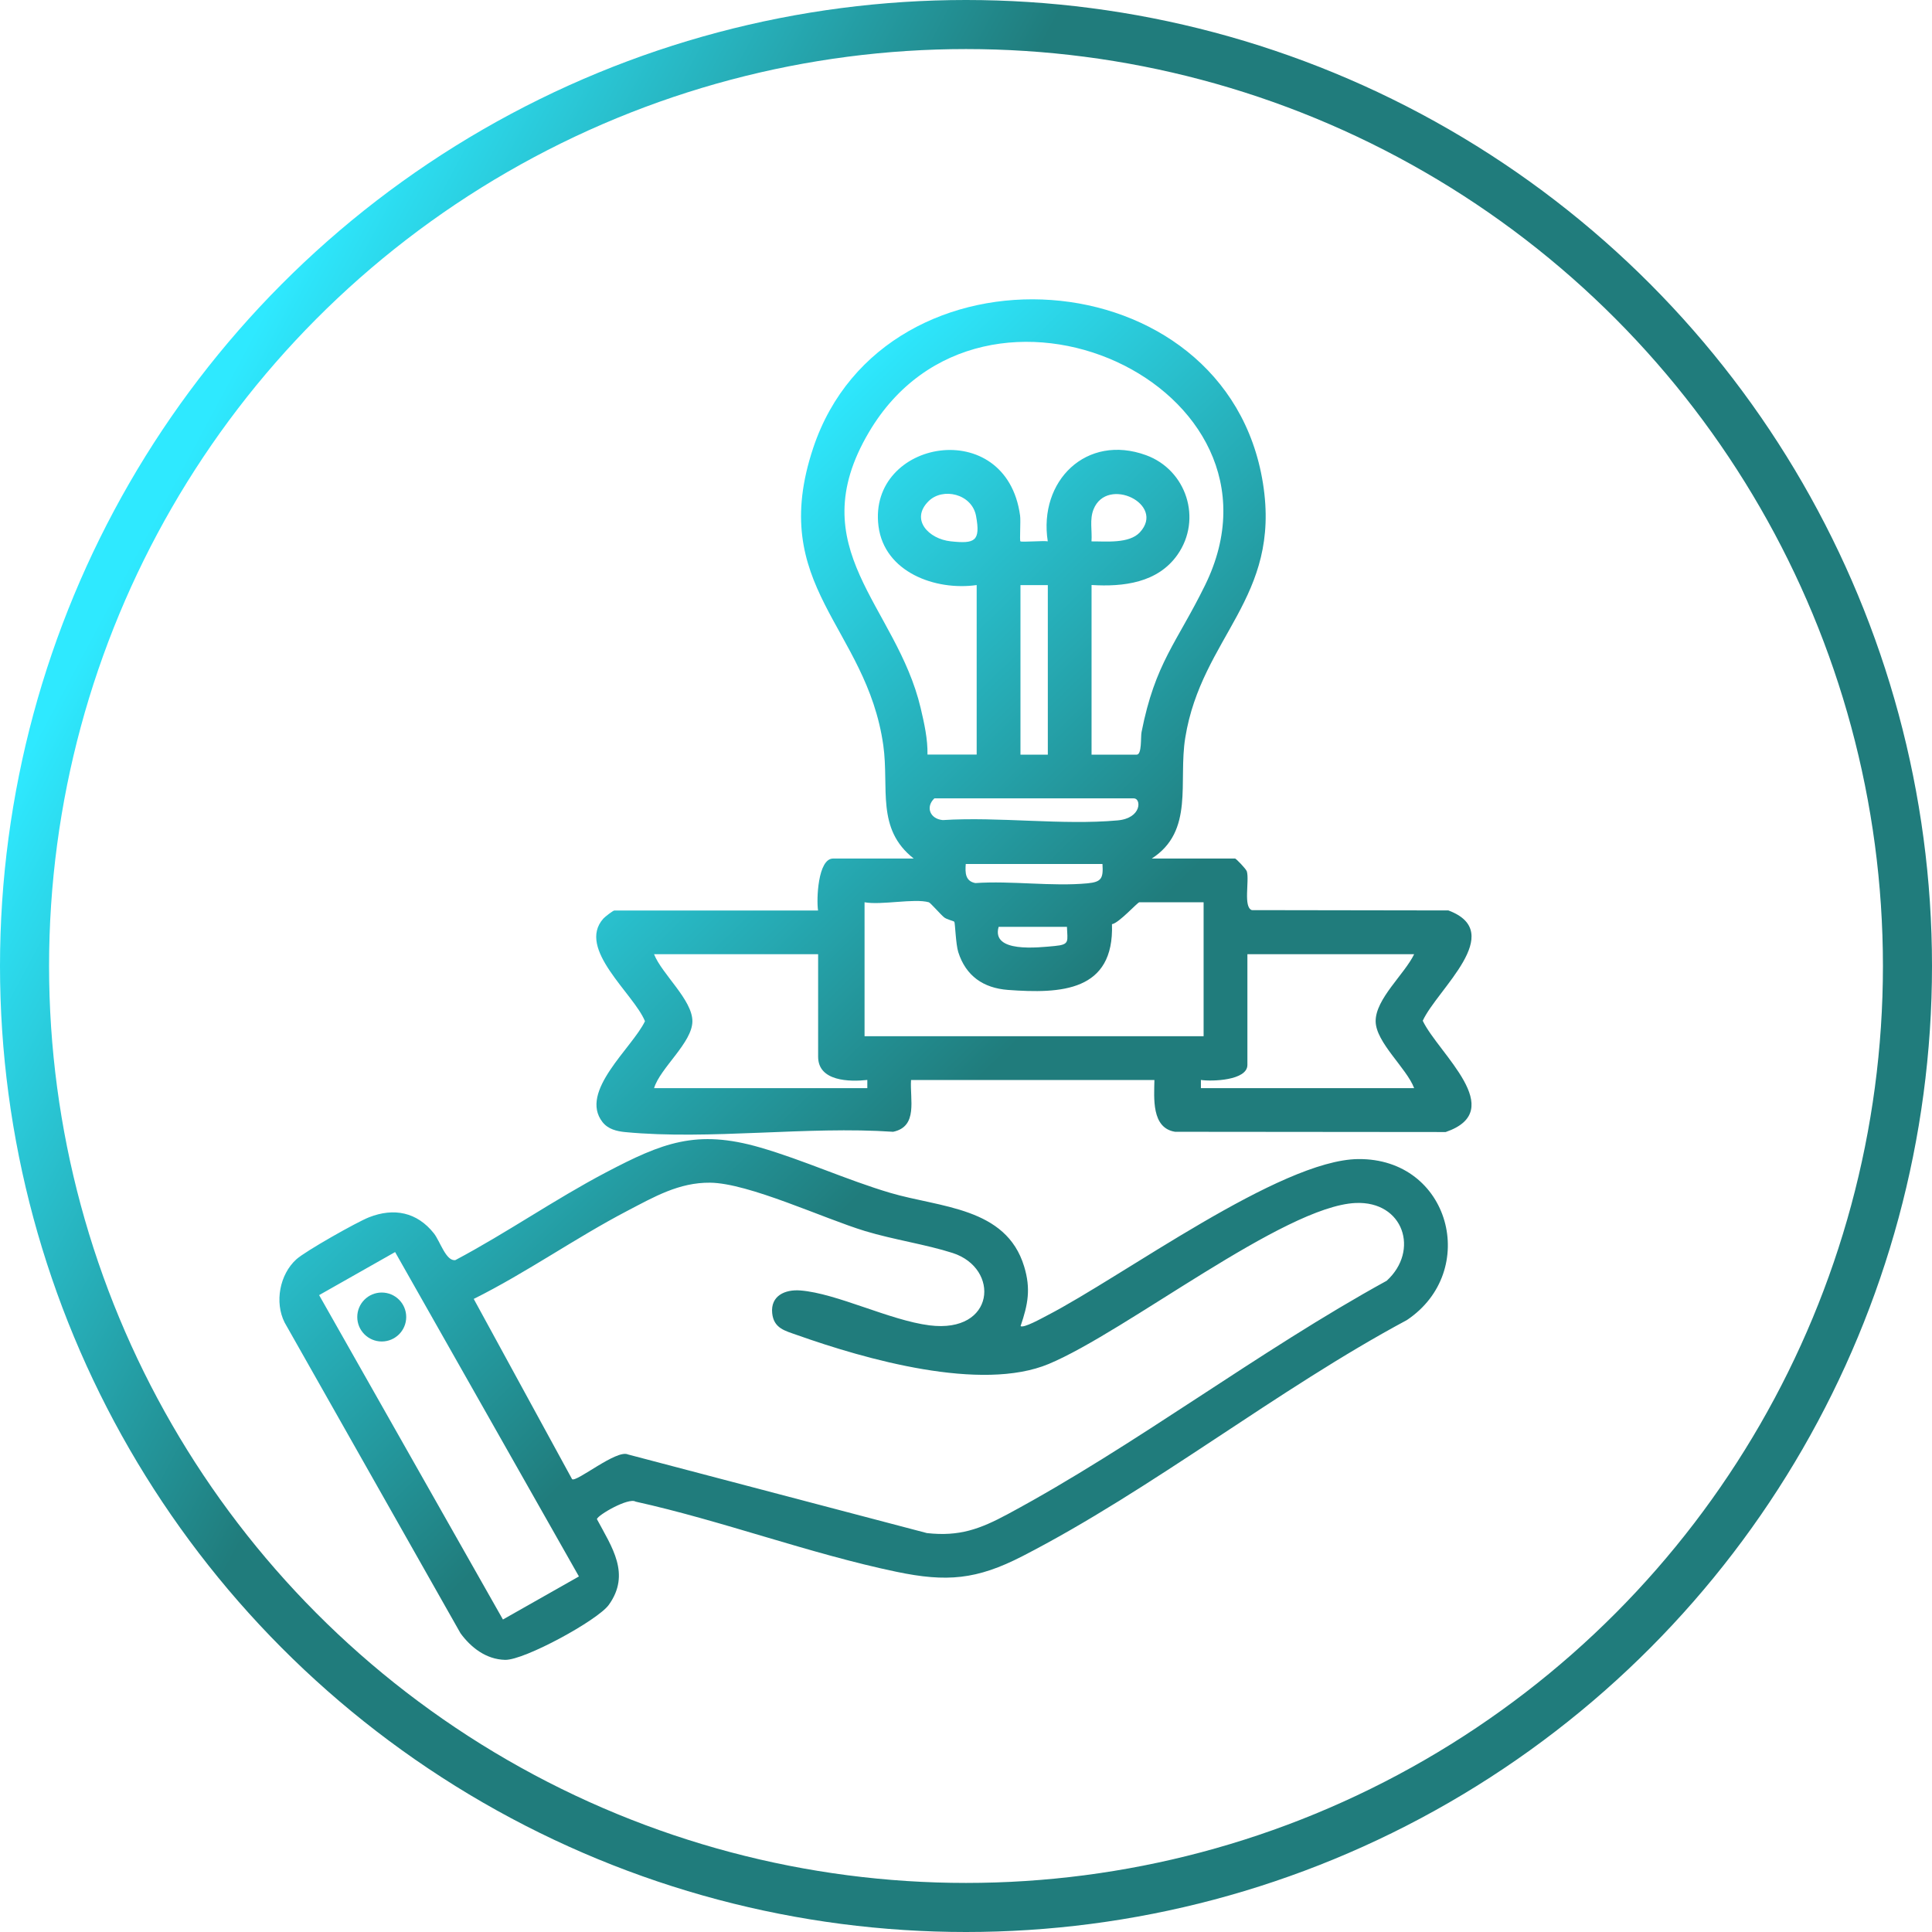
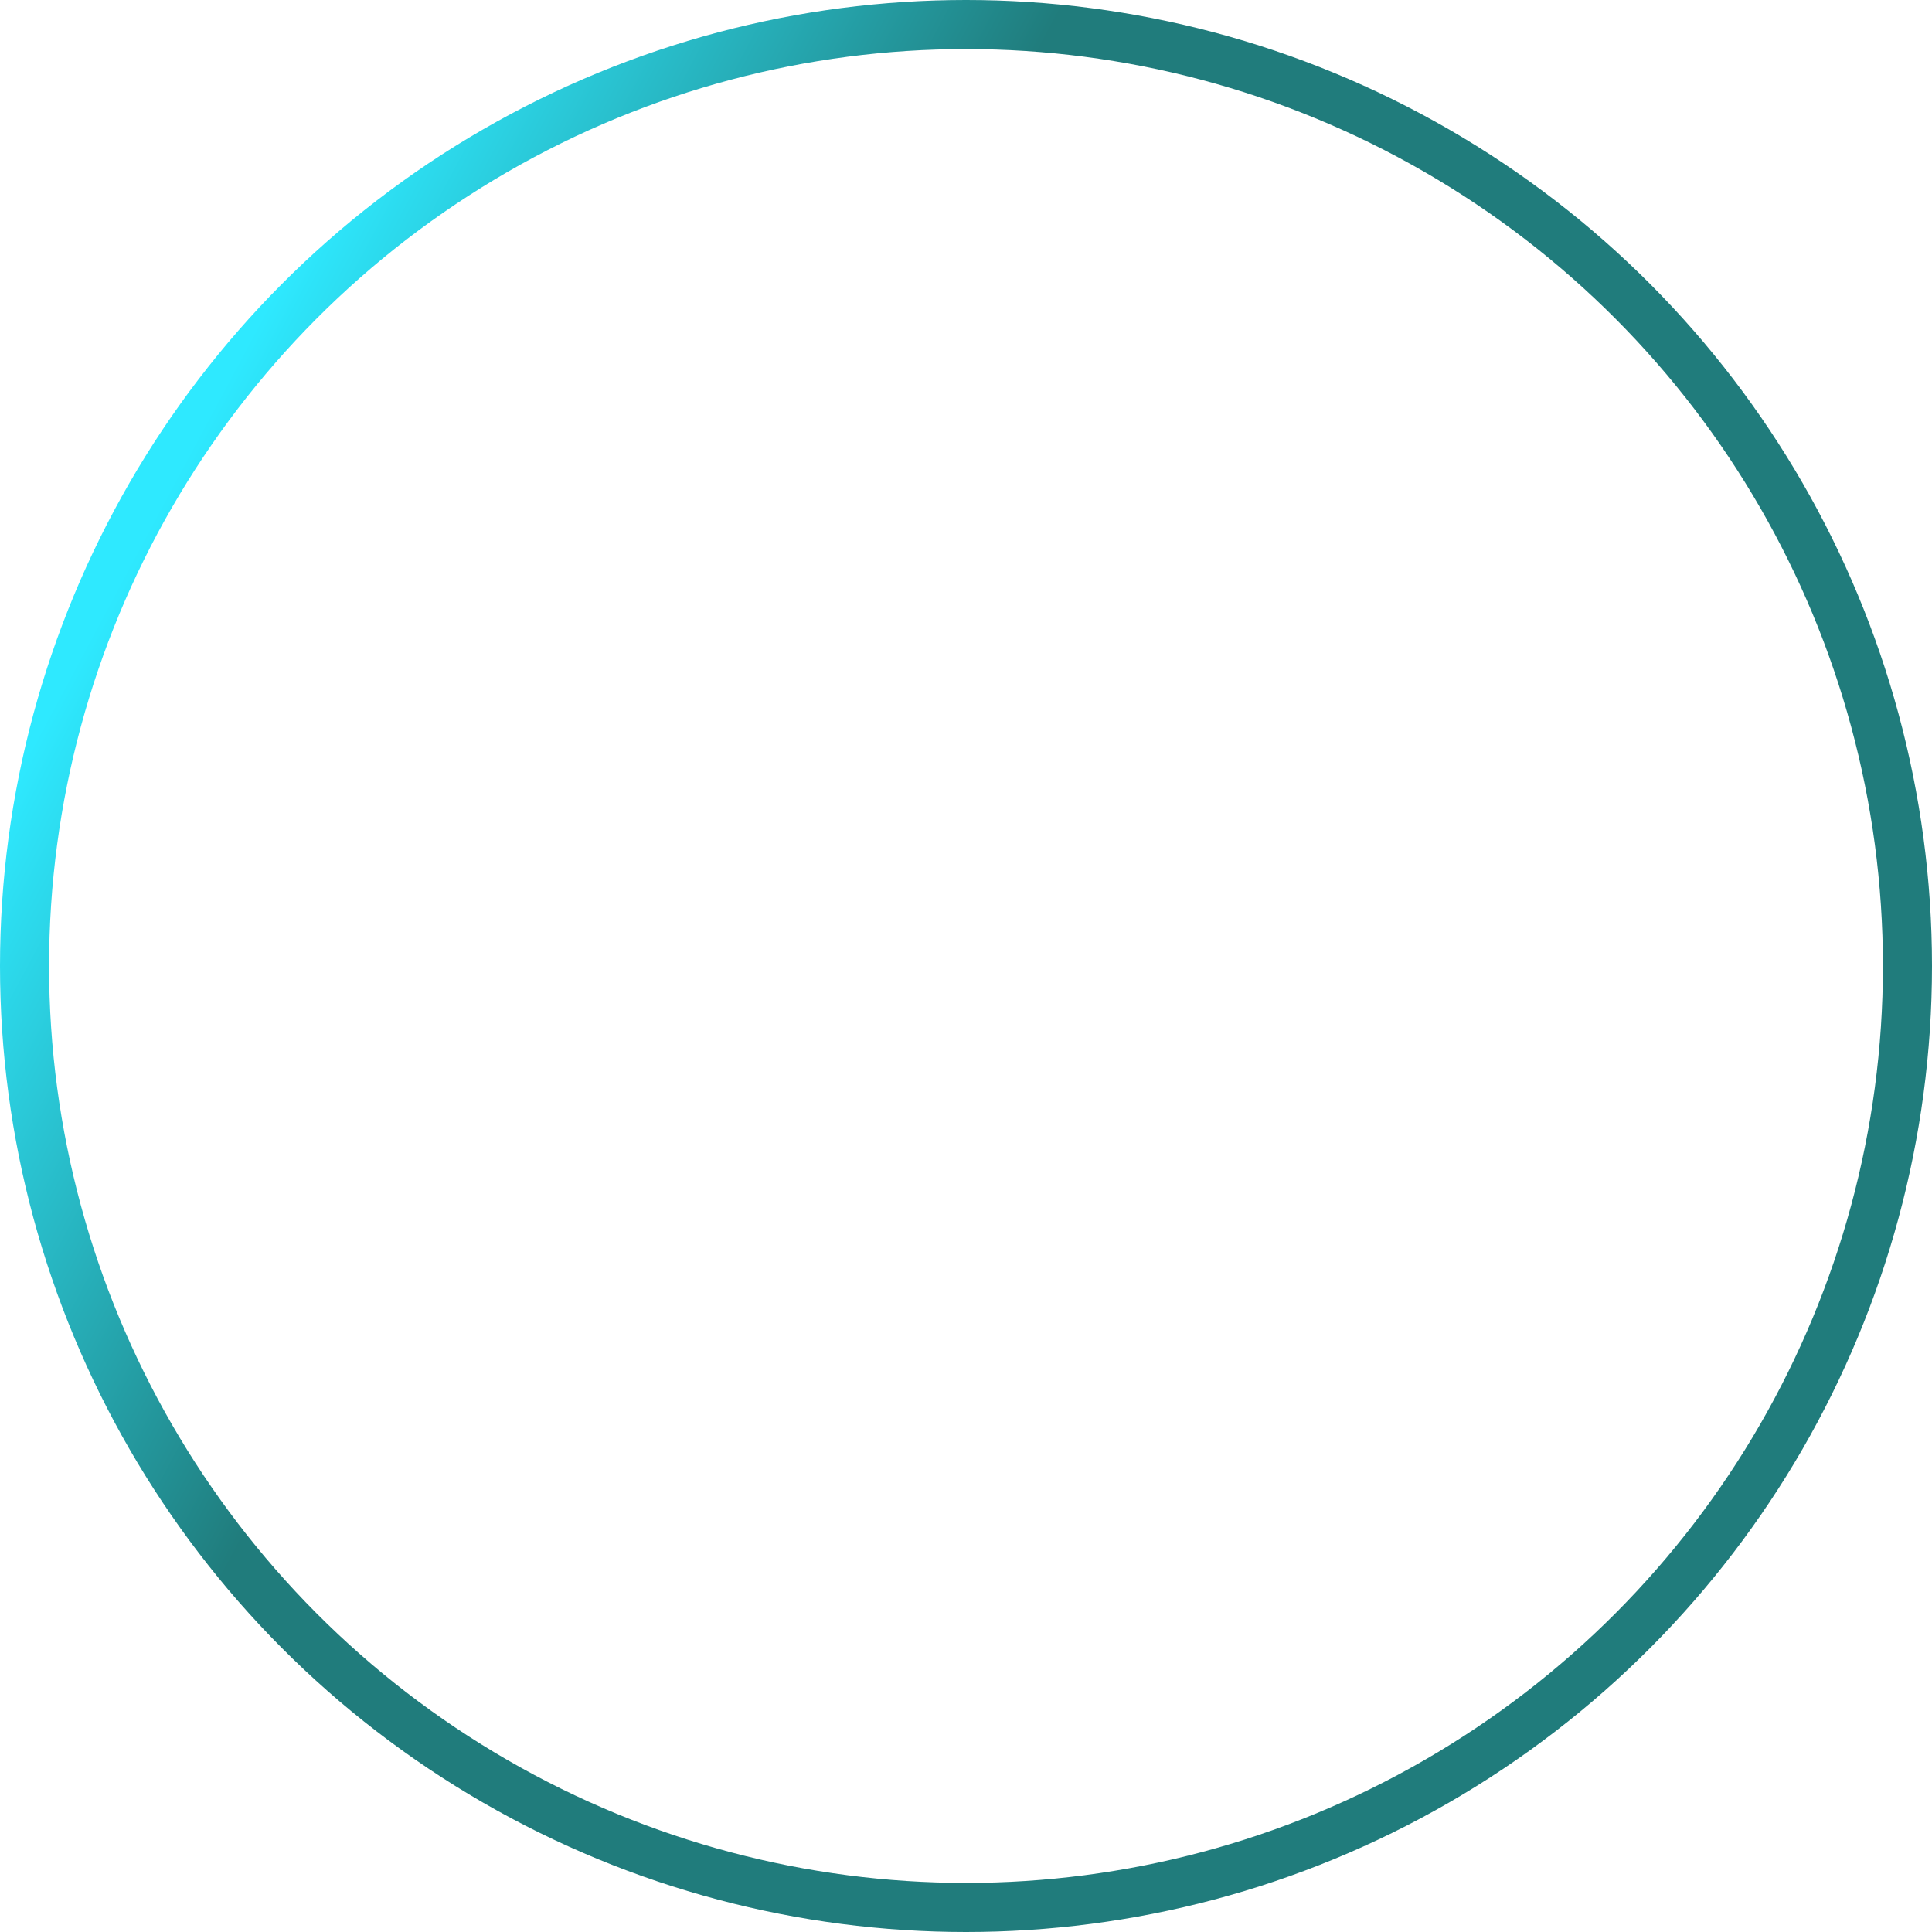
<svg xmlns="http://www.w3.org/2000/svg" xmlns:xlink="http://www.w3.org/1999/xlink" id="Layer_2" data-name="Layer 2" viewBox="0 0 315 315">
  <defs>
    <style>      .cls-1 {        fill: url(#linear-gradient-2);      }      .cls-2 {        fill: url(#linear-gradient-3);      }      .cls-3 {        fill: none;        stroke: url(#linear-gradient-4);        stroke-miterlimit: 10;        stroke-width: 8px;      }      .cls-4 {        fill: url(#linear-gradient);      }    </style>
    <linearGradient id="linear-gradient" x1="56.63" y1="130.34" x2="292.08" y2="371.89" gradientUnits="userSpaceOnUse">
      <stop offset=".02" stop-color="#2ee9ff" />
      <stop offset=".31" stop-color="#207c7c" />
    </linearGradient>
    <linearGradient id="linear-gradient-2" x1="17.33" y1="168.65" x2="252.78" y2="410.2" xlink:href="#linear-gradient" />
    <linearGradient id="linear-gradient-3" x1="107.61" y1="80.65" x2="343.06" y2="322.2" xlink:href="#linear-gradient" />
    <linearGradient id="linear-gradient-4" x1="18.61" y1="83.16" x2="296.39" y2="231.84" xlink:href="#linear-gradient" />
  </defs>
  <g id="Layer_1-2" data-name="Layer 1">
    <g>
      <g>
        <g>
-           <path class="cls-4" d="M166.38,216.2c.46.44,3.66-1.37,4.31-1.7,12.42-6.41,38.01-25.38,50.74-25.52,15.04-.16,19.85,18.29,7.95,26.25-21.16,11.34-41.51,27.62-62.69,38.5-7.45,3.83-12.34,4.25-20.53,2.54-14.1-2.94-28.39-8.31-42.53-11.44-1.15-.71-6.14,2.17-6.31,2.85,2.44,4.57,5.55,8.93,1.95,13.97-1.8,2.52-13.78,9.05-16.91,8.98s-5.61-2.05-7.28-4.34l-28.68-50.67c-1.65-3.29-.81-7.82,1.91-10.29,1.46-1.33,9.89-6.09,11.86-6.86,4.05-1.59,7.82-.85,10.57,2.62,1.02,1.29,1.98,4.61,3.51,4.36,8.34-4.42,16.19-9.9,24.54-14.29,9.19-4.82,14.74-7.09,25.17-4.06,6.98,2.02,14.05,5.27,21.15,7.38,8.16,2.42,18.93,2.32,21.87,12.01,1.11,3.65.63,6.17-.58,9.72ZM93.28,241.17c.72.54,7.26-4.9,9.11-4.03l48.74,12.82c5.29.59,8.65-.66,13.16-3.08,20.89-11.22,40.89-26.58,61.8-38.06,5.37-4.89,2.78-13.03-5.08-12.68-11.67.53-37.45,20.99-50.01,26.24-11.04,4.62-29.91-.76-41.07-4.72-1.91-.68-3.78-1.07-4.03-3.56-.28-2.84,2.1-3.89,4.58-3.7,5.95.46,14.57,4.87,21.07,5.69,10.76,1.36,11.53-9.3,3.77-11.8-4.33-1.39-9.63-2.17-14.26-3.57-6.74-2.04-18.98-7.83-25.29-7.89-5.07-.05-9.13,2.32-13.45,4.57-8.52,4.45-16.47,10.09-25.08,14.38l16.03,29.38ZM64.42,204.14l-12.39,7.02,29.97,52.89,12.39-7.02-29.97-52.89Z" />
-           <circle class="cls-1" cx="62.24" cy="214.73" r="3.99" />
-         </g>
-         <path class="cls-2" d="M187.78,139.98h13.6c.14,0,1.79,1.69,1.91,2.1.44,1.5-.62,5.84.82,6.31l32.04.05c9.6,3.59-1.86,12.88-4.18,17.99,2.54,5.32,14.04,14.61,3.74,18.14l-44.12-.04c-3.87-.61-3.42-5.49-3.37-8.44h-39.68c-.21,3.15,1.19,7.58-2.92,8.44-14-.96-29.91,1.37-43.68.05-1.42-.14-2.8-.48-3.71-1.64-3.88-4.98,4.87-12.11,6.93-16.44-1.84-4.51-11.18-11.8-6.79-16.73.27-.3,1.59-1.32,1.8-1.32h33.21c-.28-1.76-.04-8.47,2.45-8.47h13.15c-6.18-4.84-3.99-11.5-4.96-18.44-2.73-19.42-19-25.88-11.42-48.54,11.65-34.82,67.41-31.35,73.32,5.81,2.98,18.75-10,24.96-12.67,41.47-1.17,7.22,1.51,15.21-5.48,19.71ZM177.97,123.04h7.36c.87,0,.63-2.86.79-3.67,2.22-11.3,5.75-14.56,10.36-23.96,15.92-32.44-36.23-56.42-54.81-24.94-11.25,19.06,4.48,28.19,8.44,44.98.58,2.47,1.16,5.04,1.11,7.58h8.02v-27.64c-6.74.96-15.06-2.1-16.01-9.62-1.77-14.09,20.87-18.16,23.09-1.69.12.87-.1,4.04.05,4.18.17.17,3.71-.13,4.46,0-1.54-9.85,6.3-17.6,16.04-14.04,6.56,2.4,9.19,10.4,5.11,16.23-3.22,4.59-8.83,5.25-14.01,4.93v27.64ZM151.38,81.73c-3,3,.05,6.15,3.63,6.53,3.93.42,4.89,0,4.13-4.13-.67-3.63-5.44-4.72-7.76-2.4ZM185.85,86.79c4.24-4.58-5.34-9.23-7.55-3.76-.68,1.68-.21,3.51-.34,5.24,2.33-.02,6.14.41,7.89-1.48ZM166.38,95.4v27.64h4.46v-27.64h-4.46ZM152.34,130.17c-1.47,1.41-.71,3.35,1.37,3.54,9.18-.58,19.48.87,28.52.05,3.96-.36,3.85-3.59,2.65-3.59h-32.54ZM179.75,140.87h-22.29c-.11,1.43-.08,2.8,1.57,3.11,5.87-.41,12.53.59,18.29.04,2.28-.22,2.58-.82,2.43-3.15ZM151.44,147.11c-2.36-.67-7.74.5-10.48,0v21.84h55.28v-21.84h-10.48c-.29,0-3.35,3.42-4.46,3.57.37,10.98-8.3,11.36-16.96,10.72-4-.3-6.86-2.27-8.1-6.16-.41-1.29-.51-4.72-.64-4.94-.1-.16-1.23-.36-1.69-.75-.55-.45-2.22-2.37-2.47-2.44ZM173.96,151.12h-11.14c-1.22,4.28,6.42,3.37,9.14,3.12,2.52-.23,2.07-.78,2-3.12ZM133.39,155.58h-26.75c1.28,3.24,6.25,7.43,6.25,10.92s-5.26,7.63-6.25,10.92h34.77v-1.34c-2.85.31-8.02.26-8.02-3.79v-16.72ZM230.57,155.58h-27.19v18.05c0,2.54-5.79,2.72-7.58,2.45v1.34h34.77c-1.24-3.29-6.26-7.46-6.28-10.92-.02-3.64,4.74-7.7,6.28-10.93Z" />
+           </g>
      </g>
      <circle class="cls-3" cx="157.5" cy="157.5" r="153.5" />
    </g>
  </g>
</svg>